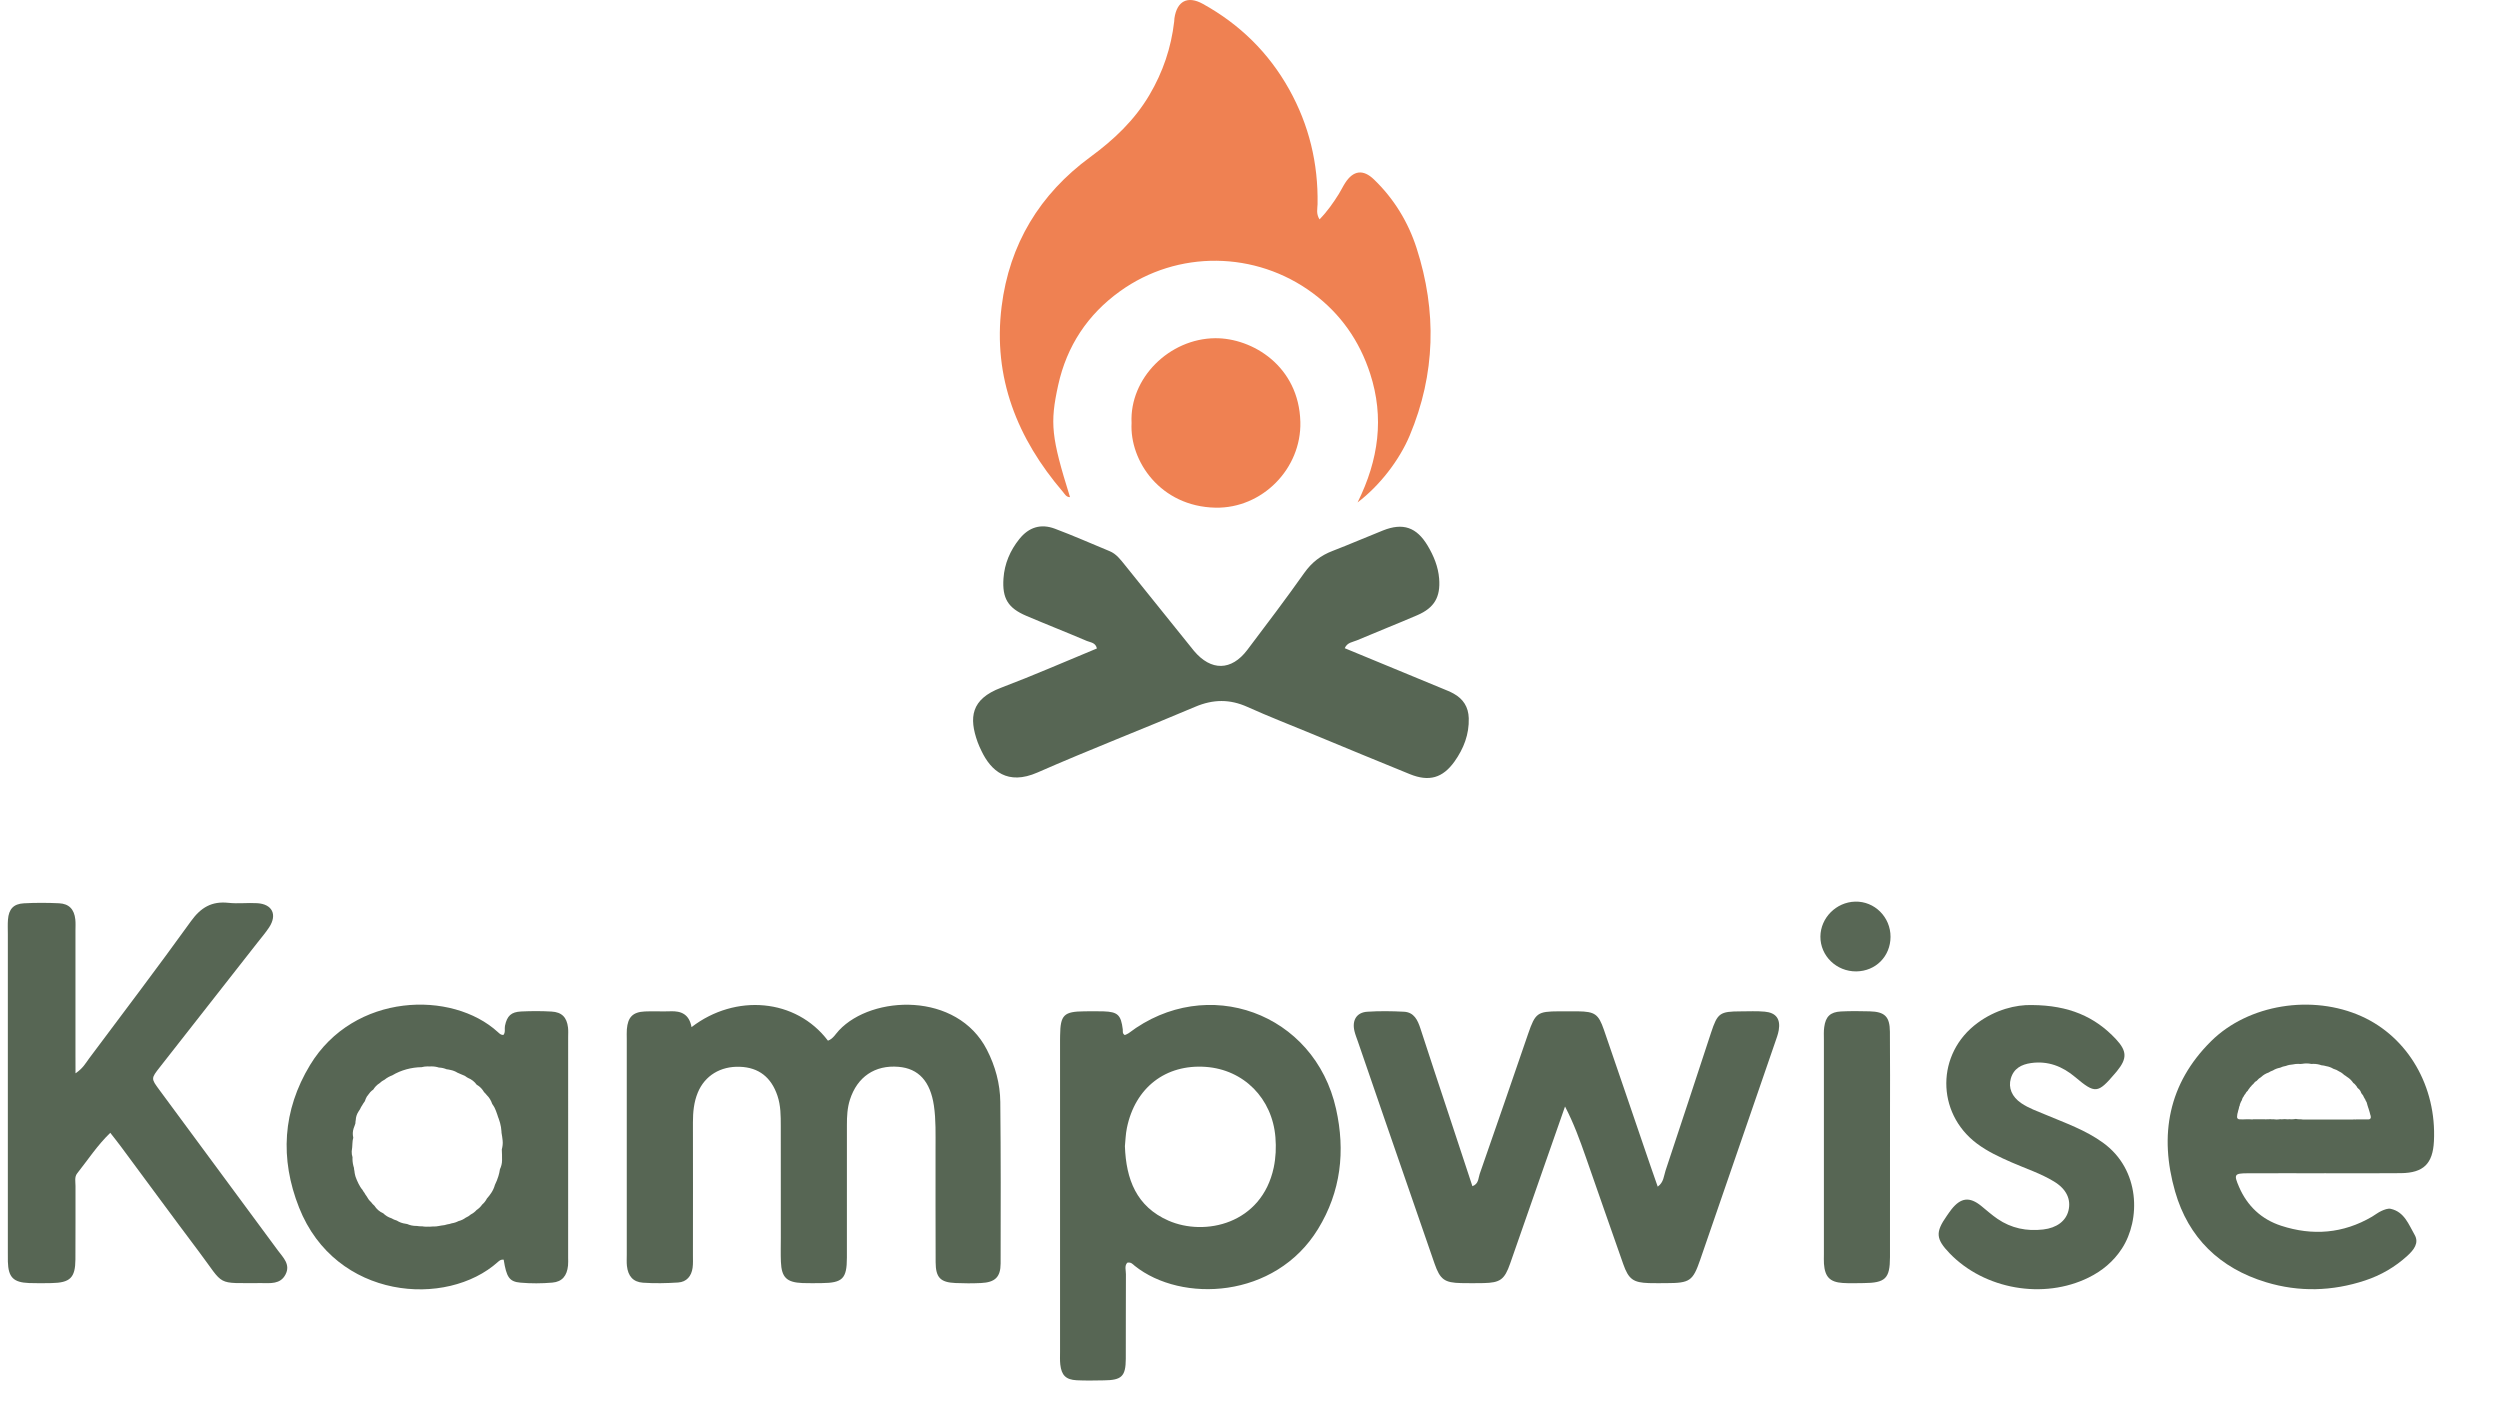
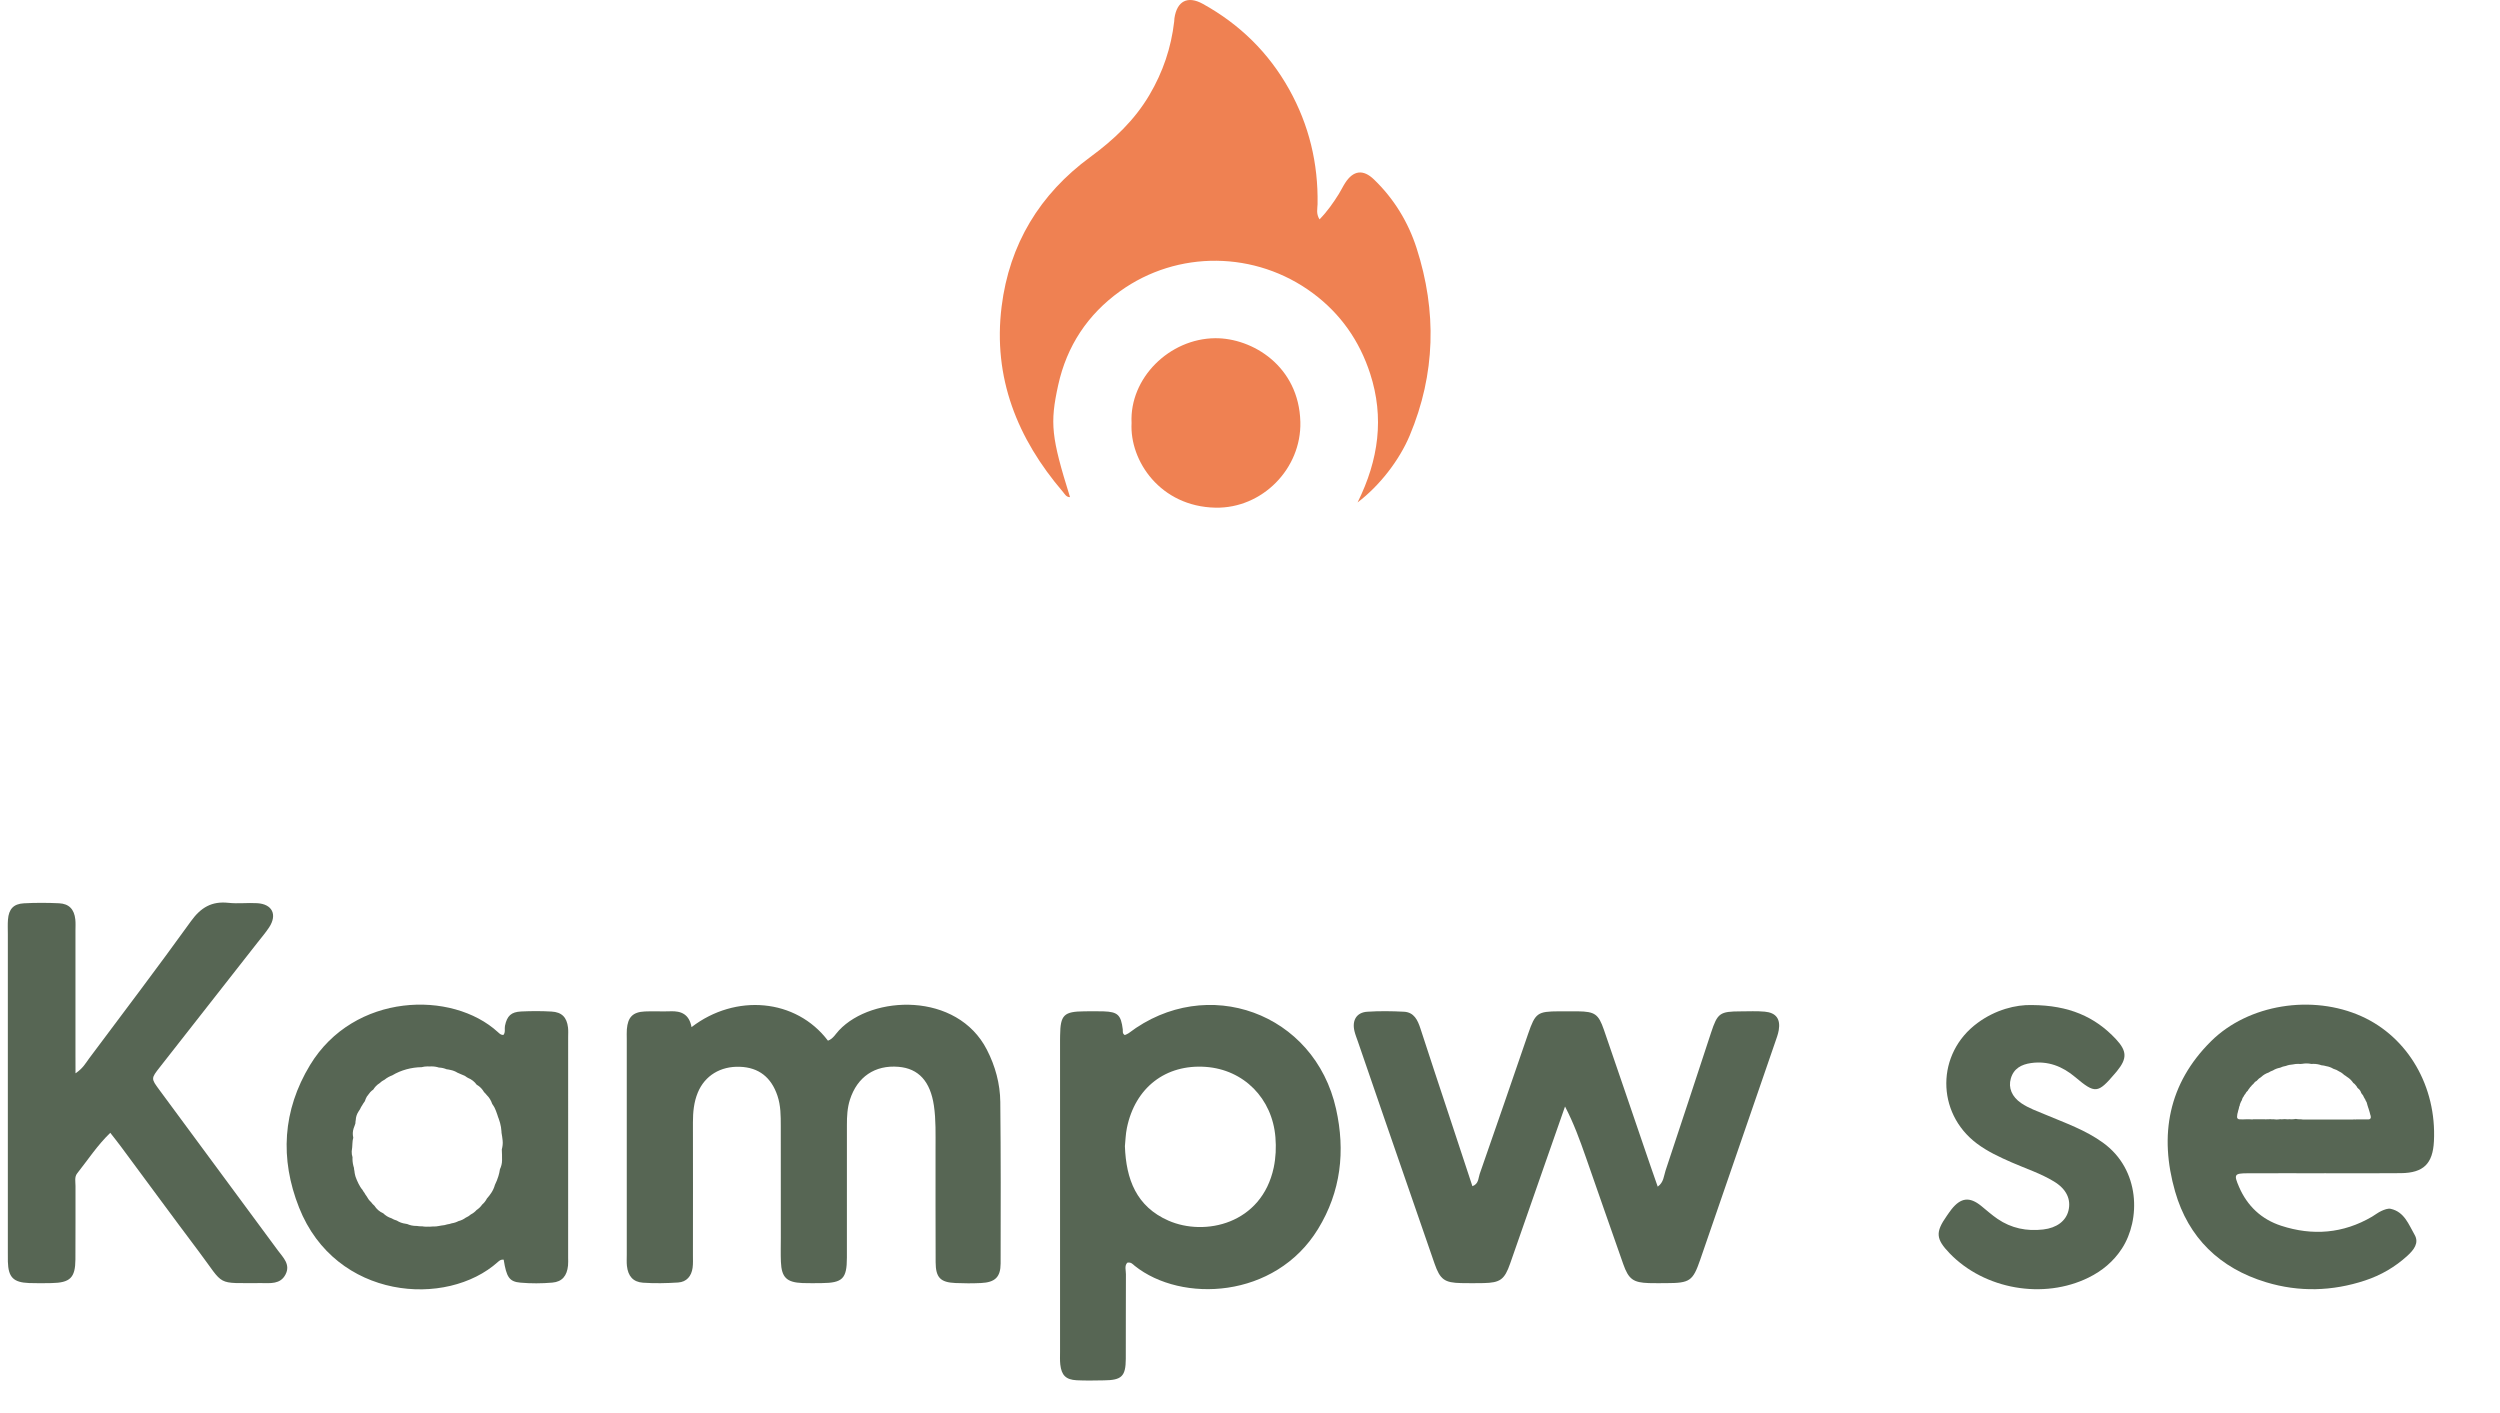
<svg xmlns="http://www.w3.org/2000/svg" width="161" height="91" viewBox="0 0 161 91" fill="none">
  <path d="M87.428 32.357C88.794 29.599 89.151 26.886 88.241 24.072C87.555 21.952 86.334 20.204 84.542 18.876C80.861 16.149 75.838 16.089 72.131 18.755C70.044 20.254 68.703 22.279 68.147 24.802C67.605 27.273 67.702 28.145 68.909 32.015C68.669 32.023 68.573 31.819 68.457 31.682C65.511 28.242 63.935 24.318 64.504 19.743C65.002 15.733 66.952 12.505 70.217 10.111C71.731 9.002 73.059 7.747 74.021 6.119C74.889 4.649 75.425 3.075 75.618 1.382C75.626 1.314 75.623 1.245 75.633 1.177C75.795 0.071 76.478 -0.295 77.463 0.249C79.831 1.559 81.699 3.384 83.021 5.753C84.304 8.053 84.898 10.523 84.851 13.153C84.846 13.443 84.744 13.752 84.977 14.128C85.481 13.613 85.863 13.062 86.219 12.494C86.365 12.262 86.48 12.011 86.629 11.781C87.154 10.968 87.789 10.884 88.49 11.563C89.774 12.803 90.688 14.301 91.23 15.984C92.537 20.047 92.448 24.084 90.786 28.046C90.113 29.649 88.843 31.285 87.428 32.357Z" fill="#EF8152" />
-   <path d="M86.601 41.744C88.692 42.607 90.781 43.468 92.867 44.333C93.12 44.439 93.379 44.537 93.617 44.67C94.234 45.012 94.566 45.53 94.588 46.252C94.619 47.295 94.26 48.21 93.674 49.036C92.909 50.11 92.03 50.356 90.796 49.856C88.698 49.007 86.611 48.136 84.518 47.271C83.124 46.694 81.717 46.149 80.342 45.529C79.202 45.014 78.128 45.026 76.972 45.517C73.597 46.952 70.171 48.275 66.814 49.749C64.884 50.596 63.82 49.644 63.206 48.359C63.117 48.175 63.029 47.987 62.96 47.794C62.393 46.218 62.522 45.026 64.466 44.291C66.547 43.504 68.589 42.607 70.641 41.761C70.555 41.373 70.223 41.376 69.992 41.277C68.699 40.725 67.391 40.212 66.097 39.661C64.909 39.156 64.537 38.529 64.624 37.253C64.689 36.297 65.054 35.452 65.645 34.714C66.257 33.949 67.031 33.709 67.938 34.05C69.125 34.495 70.286 35.01 71.459 35.494C71.891 35.672 72.158 36.033 72.439 36.382C73.773 38.04 75.106 39.697 76.44 41.355C76.591 41.543 76.737 41.732 76.892 41.917C77.992 43.224 79.3 43.211 80.326 41.855C81.568 40.213 82.811 38.571 84 36.89C84.481 36.212 85.067 35.764 85.829 35.475C86.917 35.058 87.986 34.589 89.068 34.16C90.353 33.65 91.231 33.952 91.942 35.143C92.332 35.797 92.619 36.493 92.681 37.261C92.775 38.45 92.373 39.144 91.277 39.617C89.986 40.174 88.677 40.688 87.385 41.238C87.113 41.355 86.763 41.368 86.601 41.744Z" fill="#576654" />
  <path d="M72.873 27.244C72.731 24.34 75.32 21.806 78.255 21.781C80.647 21.76 83.654 23.576 83.743 27.171C83.818 30.18 81.288 32.752 78.279 32.694C74.724 32.624 72.742 29.681 72.873 27.244Z" fill="#EF8152" />
  <path d="M44.535 66.147C47.369 63.971 51.265 64.306 53.32 67.02C53.649 66.903 53.814 66.583 54.035 66.35C56.169 64.078 61.64 63.861 63.557 67.605C64.098 68.659 64.406 69.791 64.419 70.967C64.456 74.434 64.448 77.9 64.44 81.367C64.438 82.247 64.08 82.585 63.177 82.627C62.629 82.653 62.077 82.651 61.53 82.627C60.563 82.584 60.26 82.279 60.255 81.288C60.242 78.851 60.252 76.413 60.249 73.976C60.247 73.049 60.279 72.123 60.143 71.2C59.913 69.645 59.162 68.811 57.865 68.703C56.342 68.575 55.206 69.352 54.736 70.818C54.566 71.351 54.54 71.893 54.541 72.444C54.543 75.293 54.545 78.143 54.54 80.992C54.538 82.346 54.263 82.619 52.922 82.632C52.511 82.635 52.098 82.645 51.686 82.629C50.66 82.587 50.331 82.268 50.29 81.259C50.269 80.745 50.285 80.229 50.285 79.714C50.285 77.31 50.289 74.909 50.282 72.505C50.281 71.854 50.282 71.205 50.07 70.572C49.67 69.378 48.868 68.745 47.649 68.701C46.399 68.656 45.39 69.27 44.938 70.363C44.685 70.975 44.625 71.621 44.625 72.28C44.632 75.129 44.627 77.979 44.625 80.828C44.625 81.102 44.64 81.38 44.603 81.651C44.528 82.185 44.217 82.558 43.671 82.593C42.92 82.642 42.16 82.658 41.409 82.606C40.768 82.562 40.445 82.177 40.374 81.526C40.348 81.288 40.364 81.047 40.364 80.805C40.364 76.172 40.364 71.537 40.364 66.903C40.364 66.698 40.353 66.491 40.369 66.287C40.434 65.503 40.751 65.175 41.527 65.138C42.075 65.111 42.627 65.15 43.174 65.127C43.882 65.096 44.386 65.326 44.535 66.147Z" fill="#576654" />
  <path d="M106.757 76.42C107.148 76.143 107.148 75.728 107.261 75.387C108.249 72.429 109.216 69.464 110.192 66.504C110.61 65.237 110.756 65.135 112.108 65.132C112.623 65.13 113.142 65.104 113.652 65.151C114.38 65.218 114.674 65.621 114.551 66.347C114.505 66.614 114.405 66.874 114.316 67.132C112.709 71.798 111.104 76.464 109.493 81.128C109.018 82.503 108.822 82.629 107.324 82.634C106.947 82.635 106.57 82.642 106.192 82.631C105.185 82.6 104.884 82.389 104.539 81.414C103.727 79.121 102.934 76.822 102.129 74.525C101.747 73.435 101.355 72.348 100.788 71.258C100.344 72.527 99.899 73.793 99.457 75.061C98.722 77.163 97.991 79.269 97.254 81.371C96.89 82.409 96.615 82.608 95.539 82.631C95.058 82.64 94.579 82.64 94.098 82.631C93.024 82.608 92.742 82.404 92.381 81.366C91.314 78.29 90.251 75.213 89.189 72.135C88.608 70.45 88.03 68.764 87.45 67.08C87.372 66.853 87.28 66.63 87.225 66.397C87.063 65.707 87.362 65.203 88.046 65.156C88.831 65.103 89.625 65.114 90.412 65.155C91.068 65.189 91.299 65.694 91.479 66.246C92.07 68.071 92.677 69.892 93.28 71.714C93.793 73.27 94.307 74.826 94.823 76.391C95.233 76.243 95.198 75.871 95.291 75.605C96.346 72.598 97.377 69.582 98.415 66.568C98.875 65.234 99.011 65.135 100.401 65.129C100.812 65.127 101.225 65.124 101.637 65.13C102.704 65.148 102.942 65.305 103.29 66.314C104.163 68.841 105.02 71.372 105.886 73.901C106.166 74.734 106.459 75.565 106.757 76.42Z" fill="#576654" />
  <path d="M4.863 69.121C5.349 68.797 5.521 68.456 5.741 68.161C7.937 65.222 10.158 62.297 12.302 59.32C12.935 58.441 13.639 58.025 14.713 58.143C15.324 58.209 15.949 58.128 16.564 58.165C17.538 58.224 17.868 58.904 17.332 59.722C17.107 60.065 16.836 60.379 16.582 60.703C14.488 63.375 12.391 66.047 10.297 68.721C9.723 69.453 9.723 69.457 10.256 70.18C12.802 73.63 15.351 77.078 17.895 80.528C18.236 80.989 18.726 81.434 18.383 82.085C18.051 82.717 17.411 82.633 16.831 82.631C13.845 82.621 14.512 82.866 12.805 80.6C11.115 78.353 9.453 76.084 7.777 73.824C7.574 73.551 7.361 73.287 7.102 72.953C6.261 73.764 5.654 74.704 4.965 75.572C4.787 75.797 4.863 76.103 4.862 76.374C4.859 77.951 4.867 79.53 4.857 81.107C4.849 82.29 4.517 82.61 3.312 82.631C2.831 82.639 2.35 82.647 1.871 82.628C0.858 82.589 0.534 82.254 0.507 81.248C0.5 81.043 0.505 80.837 0.505 80.631C0.505 73.805 0.505 66.977 0.505 60.151C0.505 59.842 0.489 59.532 0.513 59.225C0.565 58.548 0.865 58.211 1.535 58.173C2.288 58.133 3.046 58.135 3.799 58.17C4.447 58.201 4.779 58.557 4.85 59.21C4.876 59.448 4.86 59.689 4.86 59.931C4.86 62.606 4.86 65.281 4.86 67.959C4.863 68.294 4.863 68.631 4.863 69.121Z" fill="#576654" />
  <path d="M86.043 71.419C84.668 65.223 77.722 62.698 72.684 66.538C72.606 66.595 72.509 66.624 72.438 66.658C72.263 66.558 72.321 66.409 72.306 66.287C72.19 65.364 71.984 65.163 71.077 65.132C70.669 65.118 70.254 65.126 69.843 65.129C68.512 65.141 68.288 65.358 68.271 66.681C68.267 66.784 68.267 66.886 68.267 66.99V87.052C68.267 87.326 68.253 87.602 68.282 87.874C68.361 88.568 68.641 88.852 69.339 88.889C69.922 88.918 70.505 88.904 71.088 88.895C72.235 88.884 72.494 88.641 72.501 87.512C72.509 85.695 72.498 83.88 72.509 82.061C72.512 81.81 72.403 81.52 72.598 81.318C72.844 81.263 72.956 81.423 73.077 81.52C76.085 83.924 82.117 83.655 84.879 79.151C86.36 76.735 86.647 74.126 86.043 71.419ZM82.028 75.19C81.251 78.837 77.586 79.637 75.246 78.608C73.191 77.705 72.519 75.959 72.444 73.815C72.481 73.457 72.489 73.042 72.572 72.642C73.102 70.041 75.068 68.524 77.647 68.707C80.096 68.882 81.938 70.733 82.138 73.248C82.19 73.894 82.164 74.54 82.028 75.19Z" fill="#576654" />
  <path d="M36.589 66.789C36.589 66.583 36.604 66.376 36.58 66.172C36.502 65.516 36.184 65.183 35.519 65.144C34.869 65.106 34.215 65.108 33.564 65.139C32.915 65.17 32.654 65.424 32.521 66.059C32.481 66.253 32.562 66.467 32.427 66.645C32.269 66.668 32.173 66.567 32.072 66.475C29.115 63.759 22.793 63.927 19.968 68.587C18.198 71.508 18.015 74.623 19.261 77.769C21.615 83.716 28.775 84.238 32.071 81.264C32.171 81.174 32.286 81.094 32.437 81.123C32.617 82.246 32.793 82.54 33.519 82.603C34.199 82.663 34.892 82.659 35.572 82.6C36.207 82.545 36.515 82.158 36.581 81.501C36.599 81.331 36.588 81.157 36.588 80.987C36.589 76.253 36.589 71.521 36.589 66.789ZM32.332 74.716C32.332 74.93 32.28 75.123 32.196 75.299C32.173 75.448 32.145 75.594 32.098 75.74C32.037 75.93 31.967 76.126 31.873 76.305C31.823 76.488 31.741 76.668 31.637 76.823C31.554 76.947 31.462 77.071 31.358 77.183C31.282 77.332 31.179 77.466 31.049 77.577C30.957 77.713 30.837 77.829 30.693 77.923C30.591 78.04 30.466 78.137 30.32 78.211C30.225 78.297 30.111 78.367 29.987 78.422C29.855 78.522 29.698 78.597 29.519 78.642C29.392 78.71 29.25 78.757 29.091 78.781C29.004 78.816 28.905 78.835 28.803 78.85C28.694 78.89 28.573 78.911 28.443 78.922C28.383 78.937 28.322 78.948 28.255 78.955C28.16 78.974 28.061 78.987 27.953 78.987C27.93 78.987 27.909 78.984 27.888 78.984C27.818 78.994 27.745 79 27.669 79C27.635 79 27.604 78.997 27.572 78.995C27.535 78.999 27.497 79 27.459 79C27.358 79 27.266 78.989 27.177 78.973C27.159 78.973 27.143 78.976 27.125 78.976C27.026 78.976 26.936 78.965 26.846 78.95C26.837 78.95 26.827 78.951 26.816 78.951C26.59 78.951 26.395 78.904 26.224 78.828C26.194 78.824 26.163 78.817 26.132 78.811C25.909 78.783 25.716 78.71 25.556 78.605C25.428 78.571 25.313 78.519 25.209 78.456C24.997 78.391 24.822 78.278 24.681 78.137C24.435 78.032 24.247 77.858 24.114 77.651C24.029 77.581 23.956 77.497 23.892 77.41C23.773 77.305 23.682 77.173 23.607 77.032C23.554 76.968 23.51 76.896 23.471 76.822C23.418 76.755 23.371 76.683 23.331 76.608C23.284 76.556 23.238 76.501 23.203 76.436C23.165 76.364 23.12 76.292 23.083 76.219C23.013 76.082 22.953 75.934 22.9 75.79C22.885 75.75 22.875 75.709 22.867 75.667C22.845 75.583 22.833 75.5 22.825 75.416C22.809 75.345 22.796 75.274 22.794 75.204C22.783 75.167 22.77 75.129 22.76 75.091C22.705 74.872 22.694 74.7 22.702 74.524C22.663 74.404 22.645 74.279 22.65 74.147C22.673 73.973 22.696 73.8 22.697 73.623C22.699 73.5 22.72 73.382 22.751 73.269C22.749 73.261 22.747 73.252 22.746 73.243C22.704 73.053 22.712 72.862 22.772 72.673C22.79 72.605 22.817 72.538 22.845 72.474C22.853 72.453 22.861 72.433 22.866 72.412C22.872 72.389 22.882 72.367 22.888 72.344C22.888 72.271 22.895 72.198 22.911 72.125C22.919 71.936 22.976 71.758 23.081 71.594C23.12 71.542 23.156 71.487 23.186 71.431C23.225 71.337 23.277 71.248 23.335 71.165C23.371 71.1 23.41 71.035 23.455 70.977C23.47 70.958 23.483 70.937 23.497 70.917C23.53 70.815 23.57 70.715 23.625 70.619C23.7 70.522 23.774 70.427 23.849 70.329C23.905 70.268 23.97 70.216 24.037 70.171C24.139 70.007 24.273 69.863 24.445 69.758C24.539 69.665 24.647 69.588 24.772 69.528C24.918 69.406 25.093 69.314 25.262 69.252C25.826 68.911 26.508 68.733 27.152 68.726C27.272 68.695 27.402 68.676 27.544 68.676C27.578 68.676 27.609 68.681 27.642 68.682C27.687 68.679 27.734 68.676 27.782 68.676C27.961 68.676 28.121 68.703 28.264 68.75C28.451 68.757 28.613 68.799 28.759 68.86C28.846 68.868 28.929 68.885 29.007 68.904C29.18 68.938 29.332 69 29.465 69.084C29.494 69.097 29.523 69.105 29.551 69.12C29.596 69.137 29.64 69.157 29.682 69.178L29.902 69.27C29.914 69.275 29.925 69.281 29.936 69.286C29.957 69.298 29.979 69.312 29.998 69.327C30.038 69.356 30.077 69.387 30.123 69.408C30.128 69.411 30.131 69.414 30.136 69.416C30.374 69.511 30.563 69.665 30.699 69.856C30.908 69.97 31.062 70.14 31.175 70.334C31.237 70.391 31.292 70.452 31.342 70.519C31.509 70.676 31.625 70.875 31.698 71.092C31.7 71.095 31.702 71.1 31.703 71.105C31.716 71.121 31.729 71.136 31.741 71.152C31.909 71.384 31.983 71.68 32.086 71.946C32.061 71.887 32.037 71.829 32.011 71.771C32.013 71.775 32.014 71.779 32.016 71.784C32.165 72.145 32.273 72.465 32.296 72.883C32.296 72.891 32.294 72.899 32.294 72.906C32.294 72.909 32.296 72.914 32.296 72.917C32.296 72.929 32.298 72.938 32.298 72.948C32.327 73.115 32.354 73.283 32.37 73.453C32.39 73.648 32.366 73.837 32.317 74.02C32.33 74.255 32.332 74.487 32.332 74.716Z" fill="#576654" />
  <path d="M152.084 65.45C148.91 64.022 144.8 64.671 142.395 67.052C139.634 69.786 139.039 73.112 140.076 76.732C140.929 79.715 142.958 81.673 145.932 82.575C148.057 83.22 150.199 83.161 152.311 82.463C153.333 82.125 154.246 81.594 155.043 80.865C155.446 80.496 155.806 80.047 155.501 79.522C155.121 78.863 154.846 78.044 153.96 77.848C153.782 77.809 153.555 77.9 153.372 77.981C153.155 78.078 152.965 78.233 152.758 78.355C150.897 79.445 148.93 79.597 146.907 78.938C145.639 78.525 144.725 77.669 144.193 76.434C143.849 75.635 143.888 75.564 144.74 75.559C146.387 75.551 148.036 75.558 149.683 75.558V75.556C151.33 75.556 152.978 75.569 154.625 75.551C156.076 75.535 156.674 74.939 156.745 73.495C156.922 69.975 155.079 66.799 152.084 65.45ZM152.541 72.09C152.539 72.09 152.538 72.089 152.536 72.089C152.533 72.089 152.531 72.09 152.528 72.09C152.526 72.09 152.523 72.089 152.522 72.089C152.52 72.089 152.518 72.09 152.515 72.09C152.509 72.09 152.504 72.087 152.499 72.087C152.494 72.089 152.491 72.09 152.486 72.09H151.739C151.72 72.092 151.702 72.097 151.681 72.097C151.66 72.097 151.642 72.092 151.624 72.09H151.6C151.576 72.094 151.553 72.097 151.527 72.097H148.623C148.622 72.097 148.62 72.097 148.619 72.097C148.617 72.097 148.615 72.097 148.614 72.097H148.301C148.256 72.097 148.212 72.09 148.172 72.081C148.155 72.081 148.142 72.084 148.126 72.084C148.027 72.084 147.937 72.074 147.848 72.058C147.759 72.074 147.665 72.084 147.564 72.084C147.524 72.084 147.487 72.081 147.448 72.077C147.409 72.081 147.372 72.084 147.331 72.084C147.261 72.084 147.197 72.079 147.132 72.071C147.069 72.079 147.002 72.084 146.934 72.084C146.902 72.084 146.874 72.077 146.845 72.076C146.764 72.089 146.682 72.097 146.593 72.097C146.526 72.097 146.465 72.085 146.403 72.079C146.376 72.081 146.348 72.084 146.319 72.084C146.275 72.084 146.235 72.076 146.193 72.073C146.162 72.077 146.131 72.082 146.1 72.082H145.972L145.92 72.089C145.903 72.089 145.886 72.084 145.869 72.082H145.103C145.086 72.089 145.069 72.094 145.052 72.092C144.986 72.092 144.921 72.082 144.855 72.081C144.853 72.081 144.853 72.081 144.852 72.081H144.767C144.727 72.081 144.686 72.081 144.646 72.082C144.578 72.084 144.512 72.09 144.445 72.089C144.379 72.087 144.314 72.082 144.248 72.085C144.241 72.085 144.235 72.082 144.228 72.082C144.223 72.082 144.222 72.084 144.217 72.084C144.204 72.084 144.194 72.079 144.184 72.077C144.18 72.077 144.175 72.077 144.17 72.076C144.168 72.076 144.165 72.074 144.163 72.073C144.157 72.069 144.15 72.066 144.146 72.063C144.121 72.05 144.097 72.032 144.084 72.009C144.063 71.974 144.065 71.94 144.069 71.901C144.068 71.907 144.068 71.915 144.066 71.922C144.074 71.859 144.076 71.796 144.087 71.734C144.092 71.707 144.102 71.682 144.11 71.655C144.116 71.629 144.121 71.603 144.126 71.577C144.124 71.59 144.123 71.603 144.121 71.614C144.124 71.585 144.128 71.559 144.137 71.533C144.142 71.517 144.149 71.501 144.152 71.485C144.152 71.49 144.15 71.494 144.15 71.499C144.152 71.485 144.157 71.47 144.162 71.457C144.163 71.454 144.162 71.449 144.163 71.446C144.167 71.431 144.171 71.418 144.175 71.405C144.176 71.384 144.181 71.365 144.191 71.345C144.193 71.329 144.194 71.311 144.197 71.295C144.199 71.29 144.199 71.287 144.201 71.284C144.205 71.269 144.212 71.255 144.218 71.24C144.222 71.234 144.225 71.225 144.228 71.219C144.227 71.224 144.223 71.229 144.222 71.234C144.225 71.227 144.23 71.221 144.233 71.214C144.241 71.145 144.257 71.075 144.293 71.013C144.312 70.962 144.337 70.911 144.369 70.866C144.39 70.774 144.427 70.685 144.489 70.613C144.516 70.55 144.552 70.489 144.602 70.44C144.638 70.366 144.683 70.298 144.751 70.246C144.754 70.243 144.756 70.239 144.759 70.238C144.785 70.186 144.814 70.137 144.855 70.097C144.884 70.043 144.925 69.996 144.971 69.956C145.005 69.907 145.043 69.86 145.093 69.825C145.101 69.817 145.111 69.807 145.12 69.799C145.171 69.721 145.235 69.653 145.326 69.611C145.414 69.507 145.516 69.417 145.637 69.344C145.762 69.225 145.917 69.133 146.097 69.072C146.18 69.016 146.272 68.973 146.372 68.939C146.505 68.855 146.661 68.793 146.837 68.761C146.951 68.706 147.078 68.667 147.218 68.644C147.349 68.591 147.5 68.561 147.661 68.55C147.768 68.526 147.883 68.513 148.006 68.513C148.05 68.513 148.089 68.518 148.129 68.521C148.173 68.514 148.223 68.513 148.269 68.51C148.355 68.495 148.444 68.485 148.539 68.485C148.651 68.485 148.755 68.498 148.853 68.519C148.894 68.516 148.936 68.513 148.978 68.513C149.171 68.513 149.344 68.545 149.496 68.602C149.606 68.61 149.71 68.631 149.807 68.66C149.982 68.689 150.134 68.749 150.267 68.829C150.41 68.868 150.538 68.929 150.648 69.005C150.776 69.062 150.881 69.143 150.977 69.234C151.041 69.269 151.1 69.313 151.155 69.358C151.32 69.455 151.449 69.591 151.553 69.744C151.613 69.779 151.662 69.826 151.701 69.881C151.747 69.924 151.78 69.977 151.807 70.034C151.814 70.04 151.817 70.048 151.824 70.056C151.84 70.068 151.851 70.085 151.866 70.098C151.964 70.17 152.029 70.272 152.063 70.387C152.075 70.406 152.092 70.424 152.101 70.445C152.162 70.507 152.211 70.581 152.237 70.665C152.24 70.672 152.245 70.677 152.248 70.681C152.253 70.688 152.254 70.696 152.258 70.704C152.261 70.709 152.262 70.715 152.266 70.72C152.284 70.735 152.293 70.756 152.301 70.777C152.326 70.801 152.335 70.83 152.34 70.863C152.34 70.863 152.34 70.864 152.342 70.864C152.342 70.859 152.34 70.855 152.34 70.85C152.342 70.858 152.345 70.864 152.347 70.873C152.366 70.91 152.394 70.944 152.41 70.984C152.431 71.034 152.436 71.088 152.454 71.14V71.136C152.455 71.146 152.458 71.156 152.462 71.166C152.462 71.164 152.46 71.162 152.46 71.161C152.463 71.166 152.462 71.172 152.465 71.177C152.467 71.18 152.467 71.183 152.467 71.185C152.475 71.198 152.476 71.214 152.479 71.229C152.481 71.23 152.483 71.232 152.483 71.235C152.494 71.268 152.507 71.297 152.513 71.331C152.515 71.336 152.515 71.341 152.517 71.345C152.523 71.357 152.526 71.368 152.53 71.379C152.53 71.383 152.533 71.386 152.533 71.389C152.538 71.404 152.546 71.417 152.549 71.431C152.551 71.438 152.551 71.443 152.551 71.447C152.559 71.469 152.564 71.491 152.572 71.512C152.588 71.556 152.599 71.601 152.612 71.648C152.625 71.698 152.635 71.749 152.65 71.799C152.656 71.82 152.666 71.838 152.671 71.859C152.679 71.888 152.679 71.919 152.68 71.948C152.69 72.027 152.614 72.087 152.541 72.09Z" fill="#576654" />
  <path d="M130.863 64.725C133.221 64.742 134.907 65.465 136.267 66.922C136.988 67.693 136.991 68.176 136.327 68.987C136.283 69.041 136.238 69.092 136.194 69.144C135.101 70.427 134.929 70.448 133.647 69.368C132.817 68.668 131.89 68.307 130.798 68.461C130.183 68.548 129.682 68.806 129.496 69.458C129.324 70.058 129.564 70.632 130.168 71.044C130.654 71.374 131.209 71.564 131.745 71.79C133.007 72.322 134.304 72.772 135.433 73.59C137.843 75.332 137.859 78.55 136.651 80.408C136.113 81.235 135.384 81.844 134.503 82.277C131.606 83.704 127.804 83.04 125.562 80.719C124.663 79.788 124.631 79.358 125.374 78.301C125.473 78.16 125.569 78.017 125.674 77.883C126.28 77.119 126.846 77.057 127.593 77.664C127.938 77.946 128.273 78.244 128.639 78.495C129.527 79.103 130.521 79.303 131.582 79.179C132.458 79.077 133.044 78.63 133.208 77.969C133.389 77.237 133.078 76.575 132.278 76.089C131.425 75.57 130.472 75.261 129.562 74.863C128.775 74.518 127.998 74.16 127.306 73.64C124.671 71.658 124.689 67.834 127.353 65.878C128.503 65.029 129.813 64.694 130.863 64.725Z" fill="#576654" />
-   <path d="M121.716 73.856C121.716 76.224 121.719 78.593 121.715 80.961C121.711 82.341 121.42 82.621 120.008 82.631C119.561 82.634 119.114 82.653 118.668 82.623C117.842 82.567 117.523 82.227 117.463 81.387C117.449 81.181 117.459 80.976 117.459 80.77C117.459 76.171 117.459 71.571 117.459 66.97C117.459 66.696 117.442 66.418 117.48 66.147C117.57 65.469 117.87 65.174 118.553 65.138C119.17 65.106 119.789 65.114 120.408 65.13C121.378 65.156 121.702 65.466 121.71 66.441C121.728 68.329 121.716 70.216 121.716 72.104C121.716 72.689 121.716 73.273 121.716 73.856Z" fill="#576654" />
-   <path d="M119.547 62.558C118.268 62.572 117.225 61.559 117.234 60.312C117.246 59.108 118.25 58.099 119.468 58.065C120.72 58.03 121.756 59.061 121.75 60.334C121.745 61.588 120.797 62.543 119.547 62.558Z" fill="#586755" />
</svg>